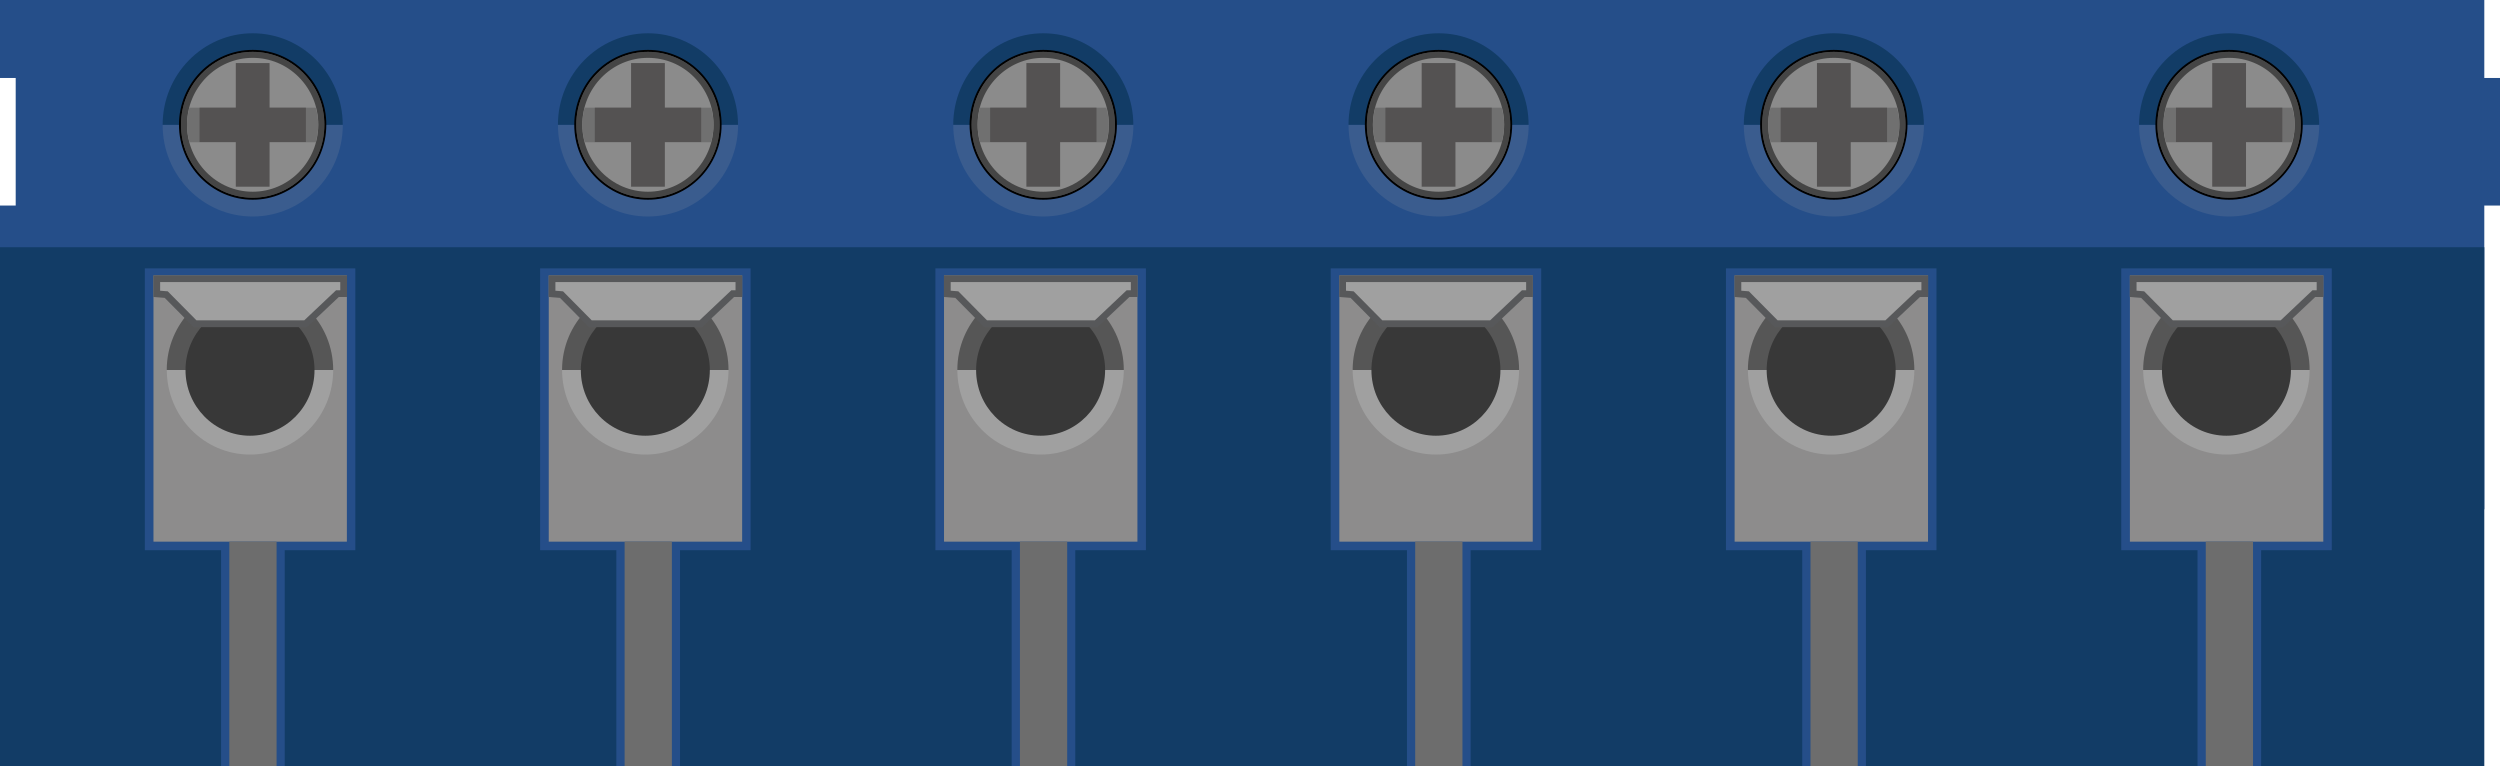
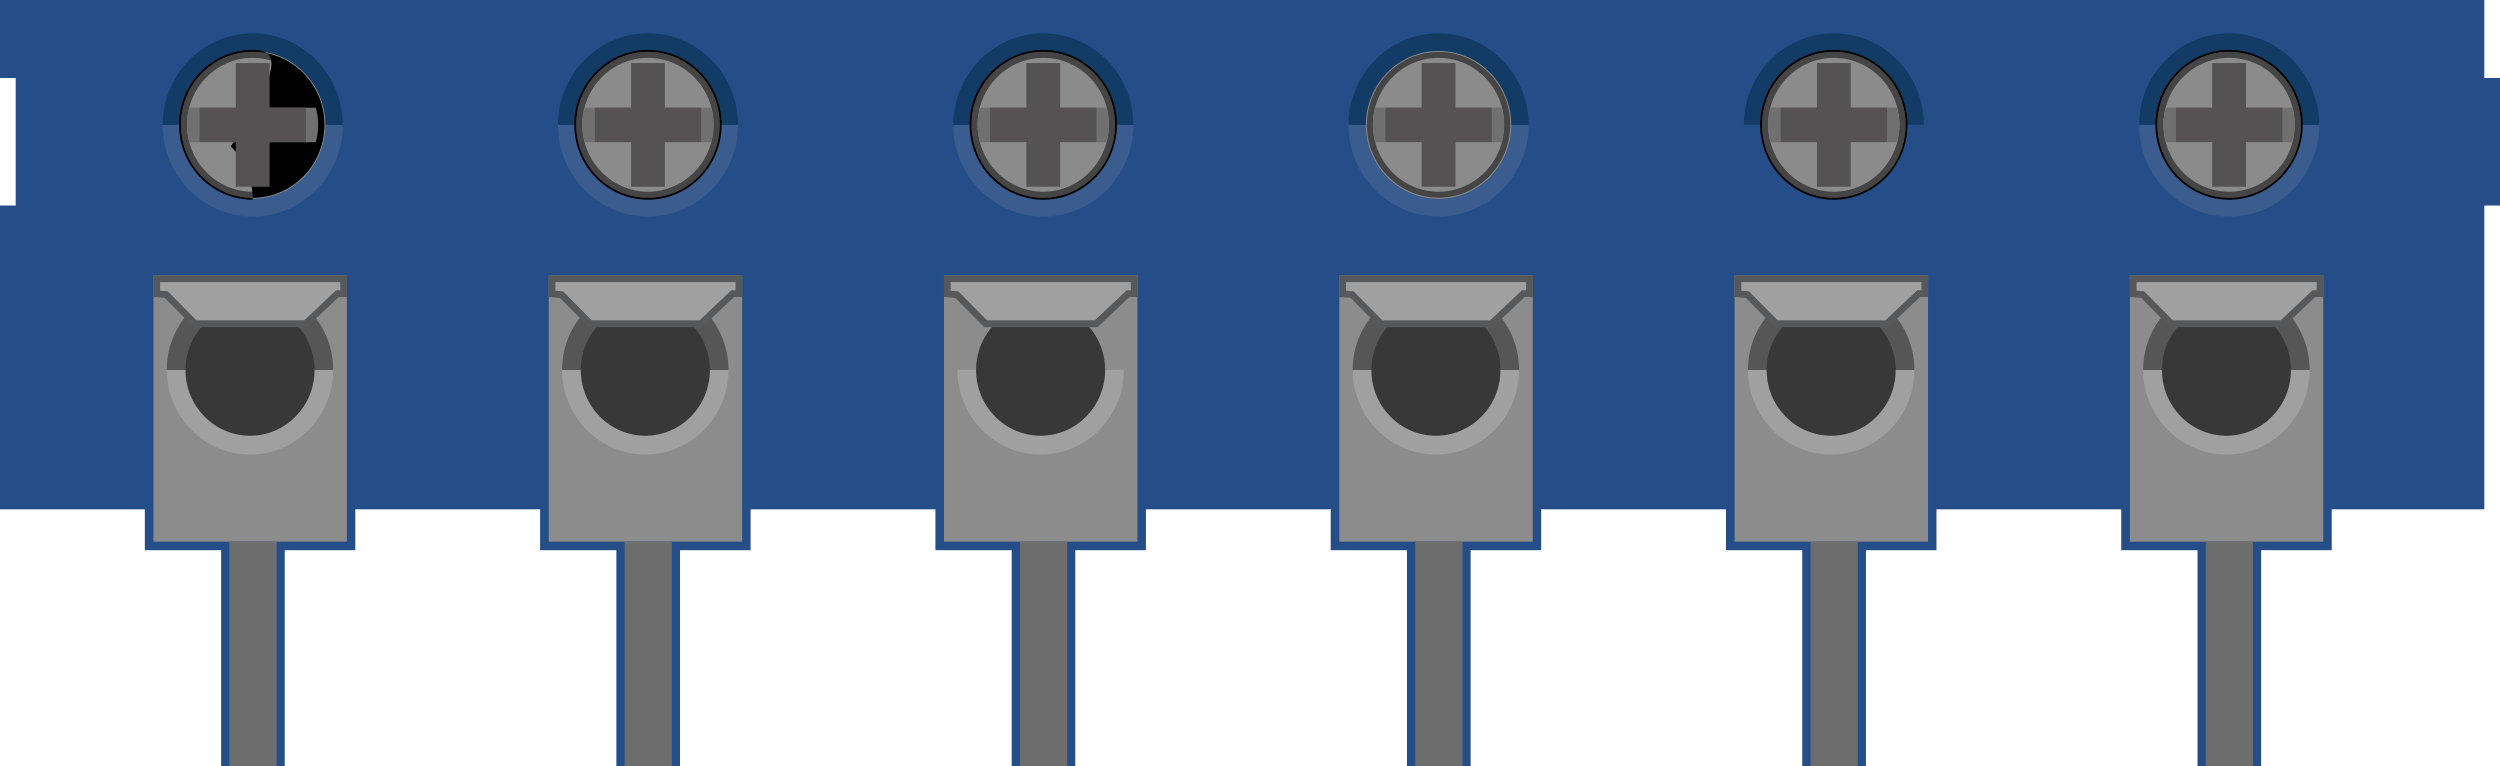
<svg xmlns="http://www.w3.org/2000/svg" version="1.1" id="Ebene_1" x="0px" y="0px" width="62.747px" height="19.23px" viewBox="0 0 62.747 19.23" enable-background="new 0 0 62.747 19.23" xml:space="preserve">
  <polygon fill="#254E89" points="0,1.957 0.394,1.957 0.394,5.159 0,5.159 0,12.783 62.353,12.783 62.353,5.159 62.747,5.159   62.747,1.957 62.353,1.957 62.353,0 0,0 " />
-   <polygon fill="#123C66" points="0,19.231 62.353,19.231 62.353,6.205 0,6.205 " />
  <g>
    <path fill="#3A5C8E" d="M55.948,5.434c1.246,0,2.262-1.03,2.262-2.301h-4.521C53.686,4.405,54.7,5.434,55.948,5.434z" />
    <path fill="#123C66" d="M55.948,0.835c-1.246,0-2.26,1.031-2.26,2.298h4.52C58.209,1.865,57.196,0.835,55.948,0.835z" />
    <polygon fill="#254E89" points="53.241,6.736 53.241,13.809 55.155,13.809 55.155,19.232 56.752,19.232 56.752,13.809    58.524,13.809 58.524,6.736  " />
    <rect x="53.458" y="6.913" fill="#8D8C8C" width="4.854" height="6.682" />
    <path fill="#A0A0A0" d="M55.883,11.409c1.15,0,2.086-0.951,2.086-2.128h-4.178C53.793,10.458,54.729,11.409,55.883,11.409z" />
    <path fill="#565656" d="M55.883,7.164c-1.152,0-2.092,0.948-2.092,2.123h4.178C57.969,8.114,57.038,7.164,55.883,7.164z" />
    <ellipse fill="#383838" cx="55.881" cy="9.288" rx="1.619" ry="1.648" />
    <rect x="55.362" y="13.593" fill="#6D6D6D" width="1.186" height="5.64" />
    <g>
      <g>
        <polygon fill="#A0A0A0" stroke="#57585A" stroke-width="0.17" stroke-miterlimit="10" points="54.5,8.125 53.778,7.394      53.54,7.375 53.54,6.995 58.231,6.995 58.231,7.37 58.075,7.37 57.276,8.125    " />
      </g>
    </g>
    <g>
      <path fill="#8B8B8B" d="M55.948,4.988c-1.006,0-1.824-0.832-1.824-1.855c0-1.022,0.818-1.854,1.824-1.854    c0.482,0,0.938,0.188,1.281,0.534c0.35,0.352,0.543,0.82,0.543,1.32C57.772,4.156,56.954,4.988,55.948,4.988z" />
      <g>
        <path d="M55.948,1.302c0.994,0,1.801,0.82,1.799,1.83c0,1.011-0.805,1.83-1.799,1.83c-0.992,0-1.799-0.819-1.799-1.83     C54.149,2.122,54.956,1.302,55.948,1.302 M55.948,1.252c-1.021,0-1.85,0.843-1.85,1.88s0.828,1.881,1.85,1.881     c1.02,0,1.848-0.844,1.848-1.881c0.002-0.507-0.193-0.981-0.549-1.339C56.897,1.445,56.436,1.252,55.948,1.252L55.948,1.252z" />
      </g>
      <g opacity="0.5">
        <path d="M55.948,1.452c0.436,0,0.846,0.171,1.156,0.482c0.316,0.318,0.492,0.743,0.49,1.197c0,0.927-0.738,1.681-1.646,1.681     c-0.91,0-1.648-0.754-1.648-1.681C54.299,2.206,55.038,1.452,55.948,1.452 M55.948,1.302c-0.992,0-1.799,0.82-1.799,1.83     c0,1.011,0.807,1.83,1.799,1.83c0.994,0,1.799-0.819,1.799-1.83C57.749,2.122,56.942,1.302,55.948,1.302L55.948,1.302z" />
      </g>
    </g>
    <g>
      <path fill="#707070" d="M54.299,3.132c0,0.152,0.025,0.296,0.062,0.438h3.17c0.037-0.14,0.062-0.285,0.062-0.438    c0-0.146-0.023-0.29-0.061-0.429H54.36C54.325,2.841,54.299,2.984,54.299,3.132z" />
    </g>
    <polygon fill="#545252" points="57.284,2.703 56.372,2.703 56.372,1.583 55.524,1.583 55.524,2.703 54.614,2.703 54.614,3.565    55.524,3.565 55.524,4.686 56.372,4.686 56.372,3.565 57.284,3.565  " />
  </g>
  <g>
-     <path fill="#3A5C8E" d="M46.027,5.434c1.246,0,2.262-1.03,2.262-2.301h-4.521C43.765,4.405,44.779,5.434,46.027,5.434z" />
    <path fill="#123C66" d="M46.027,0.835c-1.246,0-2.26,1.031-2.26,2.298h4.52C48.289,1.865,47.275,0.835,46.027,0.835z" />
    <polygon fill="#254E89" points="43.32,6.736 43.32,13.809 45.234,13.809 45.234,19.232 46.832,19.232 46.832,13.809 48.603,13.809    48.603,6.736  " />
    <rect x="43.537" y="6.913" fill="#8D8C8C" width="4.854" height="6.682" />
    <path fill="#A0A0A0" d="M45.962,11.409c1.15,0,2.086-0.951,2.086-2.128h-4.178C43.873,10.458,44.808,11.409,45.962,11.409z" />
    <path fill="#565656" d="M45.962,7.164c-1.152,0-2.092,0.948-2.092,2.123h4.178C48.048,8.114,47.117,7.164,45.962,7.164z" />
    <ellipse fill="#383838" cx="45.96" cy="9.288" rx="1.619" ry="1.648" />
    <rect x="45.441" y="13.593" fill="#6D6D6D" width="1.186" height="5.64" />
    <g>
      <g>
        <polygon fill="#A0A0A0" stroke="#57585A" stroke-width="0.17" stroke-miterlimit="10" points="44.58,8.125 43.857,7.394      43.619,7.375 43.619,6.995 48.31,6.995 48.31,7.37 48.154,7.37 47.355,8.125    " />
      </g>
    </g>
    <g>
      <path fill="#8B8B8B" d="M46.027,4.988c-1.006,0-1.824-0.832-1.824-1.855c0-1.022,0.818-1.854,1.824-1.854    c0.482,0,0.938,0.188,1.281,0.534c0.35,0.352,0.543,0.82,0.543,1.32C47.851,4.156,47.033,4.988,46.027,4.988z" />
      <g>
        <path d="M46.027,1.302c0.994,0,1.801,0.82,1.799,1.83c0,1.011-0.805,1.83-1.799,1.83c-0.992,0-1.799-0.819-1.799-1.83     C44.228,2.122,45.035,1.302,46.027,1.302 M46.027,1.252c-1.021,0-1.85,0.843-1.85,1.88s0.828,1.881,1.85,1.881     c1.02,0,1.848-0.844,1.848-1.881c0.002-0.507-0.193-0.981-0.549-1.339C46.976,1.445,46.515,1.252,46.027,1.252L46.027,1.252z" />
      </g>
      <g opacity="0.5">
        <path d="M46.027,1.452c0.436,0,0.846,0.171,1.156,0.482c0.316,0.318,0.492,0.743,0.49,1.197c0,0.927-0.738,1.681-1.646,1.681     c-0.91,0-1.648-0.754-1.648-1.681C44.378,2.206,45.117,1.452,46.027,1.452 M46.027,1.302c-0.992,0-1.799,0.82-1.799,1.83     c0,1.011,0.807,1.83,1.799,1.83c0.994,0,1.799-0.819,1.799-1.83C47.828,2.122,47.021,1.302,46.027,1.302L46.027,1.302z" />
      </g>
    </g>
    <g>
      <path fill="#707070" d="M44.378,3.132c0,0.152,0.025,0.296,0.062,0.438h3.17c0.037-0.14,0.062-0.285,0.062-0.438    c0-0.146-0.023-0.29-0.061-0.429h-3.174C44.404,2.841,44.378,2.984,44.378,3.132z" />
    </g>
    <polygon fill="#545252" points="47.363,2.703 46.451,2.703 46.451,1.583 45.603,1.583 45.603,2.703 44.693,2.703 44.693,3.565    45.603,3.565 45.603,4.686 46.451,4.686 46.451,3.565 47.363,3.565  " />
  </g>
  <g>
    <path fill="#3A5C8E" d="M36.106,5.434c1.246,0,2.262-1.03,2.262-2.301h-4.521C33.844,4.405,34.858,5.434,36.106,5.434z" />
    <path fill="#123C66" d="M36.106,0.835c-1.246,0-2.26,1.031-2.26,2.298h4.52C38.368,1.865,37.354,0.835,36.106,0.835z" />
    <polygon fill="#254E89" points="33.399,6.736 33.399,13.809 35.313,13.809 35.313,19.232 36.911,19.232 36.911,13.809    38.682,13.809 38.682,6.736  " />
    <rect x="33.616" y="6.913" fill="#8D8C8C" width="4.854" height="6.682" />
    <path fill="#A0A0A0" d="M36.042,11.409c1.15,0,2.086-0.951,2.086-2.128H33.95C33.952,10.458,34.887,11.409,36.042,11.409z" />
    <path fill="#565656" d="M36.042,7.164c-1.152,0-2.092,0.948-2.092,2.123h4.178C38.127,8.114,37.196,7.164,36.042,7.164z" />
    <ellipse fill="#383838" cx="36.04" cy="9.288" rx="1.619" ry="1.648" />
    <rect x="35.52" y="13.593" fill="#6D6D6D" width="1.186" height="5.64" />
    <g>
      <g>
        <polygon fill="#A0A0A0" stroke="#57585A" stroke-width="0.17" stroke-miterlimit="10" points="34.659,8.125 33.936,7.394      33.698,7.375 33.698,6.995 38.389,6.995 38.389,7.37 38.233,7.37 37.434,8.125    " />
      </g>
    </g>
    <g>
      <path fill="#8B8B8B" d="M36.106,4.988c-1.006,0-1.824-0.832-1.824-1.855c0-1.022,0.818-1.854,1.824-1.854    c0.482,0,0.938,0.188,1.281,0.534c0.35,0.352,0.543,0.82,0.543,1.32C37.93,4.156,37.112,4.988,36.106,4.988z" />
      <g>
-         <path d="M36.106,1.302c0.994,0,1.801,0.82,1.799,1.83c0,1.011-0.805,1.83-1.799,1.83c-0.992,0-1.799-0.819-1.799-1.83     C34.307,2.122,35.114,1.302,36.106,1.302 M36.106,1.252c-1.021,0-1.85,0.843-1.85,1.88s0.828,1.881,1.85,1.881     c1.02,0,1.848-0.844,1.848-1.881c0.002-0.507-0.193-0.981-0.549-1.339C37.055,1.445,36.594,1.252,36.106,1.252L36.106,1.252z" />
-       </g>
+         </g>
      <g opacity="0.5">
        <path d="M36.106,1.452c0.436,0,0.846,0.171,1.156,0.482c0.316,0.318,0.492,0.743,0.49,1.197c0,0.927-0.738,1.681-1.646,1.681     c-0.91,0-1.648-0.754-1.648-1.681C34.458,2.206,35.196,1.452,36.106,1.452 M36.106,1.302c-0.992,0-1.799,0.82-1.799,1.83     c0,1.011,0.807,1.83,1.799,1.83c0.994,0,1.799-0.819,1.799-1.83C37.907,2.122,37.1,1.302,36.106,1.302L36.106,1.302z" />
      </g>
    </g>
    <g>
      <path fill="#707070" d="M34.458,3.132c0,0.152,0.025,0.296,0.062,0.438h3.17c0.037-0.14,0.062-0.285,0.062-0.438    c0-0.146-0.023-0.29-0.061-0.429h-3.174C34.483,2.841,34.458,2.984,34.458,3.132z" />
    </g>
    <polygon fill="#545252" points="37.442,2.703 36.53,2.703 36.53,1.583 35.682,1.583 35.682,2.703 34.772,2.703 34.772,3.565    35.682,3.565 35.682,4.686 36.53,4.686 36.53,3.565 37.442,3.565  " />
  </g>
  <g>
    <path fill="#3A5C8E" d="M26.185,5.434c1.246,0,2.262-1.03,2.262-2.301h-4.521C23.923,4.405,24.937,5.434,26.185,5.434z" />
    <path fill="#123C66" d="M26.185,0.835c-1.246,0-2.26,1.031-2.26,2.298h4.52C28.446,1.865,27.433,0.835,26.185,0.835z" />
    <polygon fill="#254E89" points="23.478,6.736 23.478,13.809 25.392,13.809 25.392,19.232 26.989,19.232 26.989,13.809    28.761,13.809 28.761,6.736  " />
    <rect x="23.694" y="6.913" fill="#8D8C8C" width="4.854" height="6.682" />
    <path fill="#A0A0A0" d="M26.12,11.409c1.15,0,2.086-0.951,2.086-2.128h-4.178C24.03,10.458,24.966,11.409,26.12,11.409z" />
-     <path fill="#565656" d="M26.12,7.164c-1.152,0-2.092,0.948-2.092,2.123h4.178C28.206,8.114,27.274,7.164,26.12,7.164z" />
    <ellipse fill="#383838" cx="26.118" cy="9.288" rx="1.619" ry="1.648" />
    <rect x="25.599" y="13.593" fill="#6D6D6D" width="1.186" height="5.64" />
    <g>
      <g>
        <polygon fill="#A0A0A0" stroke="#57585A" stroke-width="0.17" stroke-miterlimit="10" points="24.737,8.125 24.015,7.394      23.776,7.375 23.776,6.995 28.468,6.995 28.468,7.37 28.312,7.37 27.513,8.125    " />
      </g>
    </g>
    <g>
      <path fill="#8B8B8B" d="M26.185,4.988c-1.006,0-1.824-0.832-1.824-1.855c0-1.022,0.818-1.854,1.824-1.854    c0.482,0,0.938,0.188,1.281,0.534c0.35,0.352,0.543,0.82,0.543,1.32C28.009,4.156,27.19,4.988,26.185,4.988z" />
      <g>
        <path d="M26.185,1.302c0.994,0,1.801,0.82,1.799,1.83c0,1.011-0.805,1.83-1.799,1.83c-0.992,0-1.799-0.819-1.799-1.83     C24.386,2.122,25.192,1.302,26.185,1.302 M26.185,1.252c-1.021,0-1.85,0.843-1.85,1.88s0.828,1.881,1.85,1.881     c1.02,0,1.848-0.844,1.848-1.881c0.002-0.507-0.193-0.981-0.549-1.339C27.134,1.445,26.673,1.252,26.185,1.252L26.185,1.252z" />
      </g>
      <g opacity="0.5">
        <path d="M26.185,1.452c0.436,0,0.846,0.171,1.156,0.482c0.316,0.318,0.492,0.743,0.49,1.197c0,0.927-0.738,1.681-1.646,1.681     c-0.91,0-1.648-0.754-1.648-1.681C24.536,2.206,25.274,1.452,26.185,1.452 M26.185,1.302c-0.992,0-1.799,0.82-1.799,1.83     c0,1.011,0.807,1.83,1.799,1.83c0.994,0,1.799-0.819,1.799-1.83C27.985,2.122,27.179,1.302,26.185,1.302L26.185,1.302z" />
      </g>
    </g>
    <g>
      <path fill="#707070" d="M24.536,3.132c0,0.152,0.025,0.296,0.062,0.438h3.17c0.037-0.14,0.062-0.285,0.062-0.438    c0-0.146-0.023-0.29-0.061-0.429h-3.174C24.562,2.841,24.536,2.984,24.536,3.132z" />
    </g>
    <polygon fill="#545252" points="27.521,2.703 26.608,2.703 26.608,1.583 25.761,1.583 25.761,2.703 24.851,2.703 24.851,3.565    25.761,3.565 25.761,4.686 26.608,4.686 26.608,3.565 27.521,3.565  " />
  </g>
  <g>
    <path fill="#3A5C8E" d="M16.263,5.434c1.246,0,2.262-1.03,2.262-2.301h-4.521C14.001,4.405,15.015,5.434,16.263,5.434z" />
    <path fill="#123C66" d="M16.263,0.835c-1.246,0-2.26,1.031-2.26,2.298h4.52C18.525,1.865,17.511,0.835,16.263,0.835z" />
    <polygon fill="#254E89" points="13.556,6.736 13.556,13.809 15.47,13.809 15.47,19.232 17.068,19.232 17.068,13.809 18.839,13.809    18.839,6.736  " />
    <rect x="13.773" y="6.913" fill="#8D8C8C" width="4.854" height="6.682" />
    <path fill="#A0A0A0" d="M16.199,11.409c1.15,0,2.086-0.951,2.086-2.128h-4.178C14.109,10.458,15.044,11.409,16.199,11.409z" />
    <path fill="#565656" d="M16.199,7.164c-1.152,0-2.092,0.948-2.092,2.123h4.178C18.285,8.114,17.353,7.164,16.199,7.164z" />
    <ellipse fill="#383838" cx="16.197" cy="9.288" rx="1.619" ry="1.648" />
    <rect x="15.677" y="13.593" fill="#6D6D6D" width="1.186" height="5.64" />
    <g>
      <g>
        <polygon fill="#A0A0A0" stroke="#57585A" stroke-width="0.17" stroke-miterlimit="10" points="14.816,8.125 14.093,7.394      13.855,7.375 13.855,6.995 18.546,6.995 18.546,7.37 18.39,7.37 17.591,8.125    " />
      </g>
    </g>
    <g>
      <path fill="#8B8B8B" d="M16.263,4.988c-1.006,0-1.824-0.832-1.824-1.855c0-1.022,0.818-1.854,1.824-1.854    c0.482,0,0.938,0.188,1.281,0.534c0.35,0.352,0.543,0.82,0.543,1.32C18.087,4.156,17.269,4.988,16.263,4.988z" />
      <g>
        <path d="M16.263,1.302c0.994,0,1.801,0.82,1.799,1.83c0,1.011-0.805,1.83-1.799,1.83c-0.992,0-1.799-0.819-1.799-1.83     C14.464,2.122,15.271,1.302,16.263,1.302 M16.263,1.252c-1.021,0-1.85,0.843-1.85,1.88s0.828,1.881,1.85,1.881     c1.02,0,1.848-0.844,1.848-1.881c0.002-0.507-0.193-0.981-0.549-1.339C17.212,1.445,16.751,1.252,16.263,1.252L16.263,1.252z" />
      </g>
      <g opacity="0.5">
        <path d="M16.263,1.452c0.436,0,0.846,0.171,1.156,0.482c0.316,0.318,0.492,0.743,0.49,1.197c0,0.927-0.738,1.681-1.646,1.681     c-0.91,0-1.648-0.754-1.648-1.681C14.615,2.206,15.353,1.452,16.263,1.452 M16.263,1.302c-0.992,0-1.799,0.82-1.799,1.83     c0,1.011,0.807,1.83,1.799,1.83c0.994,0,1.799-0.819,1.799-1.83C18.064,2.122,17.257,1.302,16.263,1.302L16.263,1.302z" />
      </g>
    </g>
    <g>
      <path fill="#707070" d="M14.615,3.132c0,0.152,0.025,0.296,0.062,0.438h3.17c0.037-0.14,0.062-0.285,0.062-0.438    c0-0.146-0.023-0.29-0.061-0.429h-3.174C14.64,2.841,14.615,2.984,14.615,3.132z" />
    </g>
    <polygon fill="#545252" points="17.599,2.703 16.687,2.703 16.687,1.583 15.839,1.583 15.839,2.703 14.929,2.703 14.929,3.565    15.839,3.565 15.839,4.686 16.687,4.686 16.687,3.565 17.599,3.565  " />
  </g>
  <g>
    <path fill="#3A5C8E" d="M6.342,5.434c1.246,0,2.262-1.03,2.262-2.301H4.082C4.08,4.405,5.094,5.434,6.342,5.434z" />
    <path fill="#123C66" d="M6.342,0.835c-1.246,0-2.26,1.031-2.26,2.298h4.52C8.604,1.865,7.59,0.835,6.342,0.835z" />
    <polygon fill="#254E89" points="3.635,6.736 3.635,13.809 5.549,13.809 5.549,19.232 7.146,19.232 7.146,13.809 8.918,13.809    8.918,6.736  " />
    <rect x="3.852" y="6.913" fill="#8D8C8C" width="4.854" height="6.682" />
    <path fill="#A0A0A0" d="M6.277,11.409c1.15,0,2.086-0.951,2.086-2.128H4.186C4.188,10.458,5.123,11.409,6.277,11.409z" />
    <path fill="#565656" d="M6.277,7.164c-1.152,0-2.092,0.948-2.092,2.123h4.178C8.363,8.114,7.432,7.164,6.277,7.164z" />
    <ellipse fill="#383838" cx="6.275" cy="9.288" rx="1.619" ry="1.648" />
    <rect x="5.756" y="13.593" fill="#6D6D6D" width="1.186" height="5.64" />
    <g>
      <g>
        <polygon fill="#A0A0A0" stroke="#57585A" stroke-width="0.17" stroke-miterlimit="10" points="4.895,8.125 4.172,7.394      3.934,7.375 3.934,6.995 8.625,6.995 8.625,7.37 8.469,7.37 7.67,8.125    " />
      </g>
    </g>
    <g>
      <path fill="#8B8B8B" d="M6.342,4.988c-1.006,0-1.824-0.832-1.824-1.855c0-1.022,0.818-1.854,1.824-1.854    c0.482,0,0.938,0.188,1.281,0.534c0.35,0.352,0.543,0.82,0.543,1.32C8.166,4.156,7.348,4.988,6.342,4.988z" />
      <g>
-         <path d="M6.342,1.302c0.994,0,1.801,0.82,1.799,1.83c0,1.011-0.805,1.83-1.799,1.83c-0.992,0-1.799-0.819-1.799-1.83     C4.543,2.122,5.35,1.302,6.342,1.302 M6.342,1.252c-1.021,0-1.85,0.843-1.85,1.88s0.828,1.881,1.85,1.881     c1.02,0,1.848-0.844,1.848-1.881c0.002-0.507-0.193-0.981-0.549-1.339C7.291,1.445,6.83,1.252,6.342,1.252L6.342,1.252z" />
+         <path d="M6.342,1.302c0.994,0,1.801,0.82,1.799,1.83c0,1.011-0.805,1.83-1.799,1.83c-0.992,0-1.799-0.819-1.799-1.83     C4.543,2.122,5.35,1.302,6.342,1.302 M6.342,1.252c-1.021,0-1.85,0.843-1.85,1.88s0.828,1.881,1.85,1.881     c0.002-0.507-0.193-0.981-0.549-1.339C7.291,1.445,6.83,1.252,6.342,1.252L6.342,1.252z" />
      </g>
      <g opacity="0.5">
        <path d="M6.342,1.452c0.436,0,0.846,0.171,1.156,0.482c0.316,0.318,0.492,0.743,0.49,1.197c0,0.927-0.738,1.681-1.646,1.681     c-0.91,0-1.648-0.754-1.648-1.681C4.693,2.206,5.432,1.452,6.342,1.452 M6.342,1.302c-0.992,0-1.799,0.82-1.799,1.83     c0,1.011,0.807,1.83,1.799,1.83c0.994,0,1.799-0.819,1.799-1.83C8.143,2.122,7.336,1.302,6.342,1.302L6.342,1.302z" />
      </g>
    </g>
    <g>
      <path fill="#707070" d="M4.693,3.132c0,0.152,0.025,0.296,0.062,0.438h3.17c0.037-0.14,0.062-0.285,0.062-0.438    c0-0.146-0.023-0.29-0.061-0.429H4.754C4.719,2.841,4.693,2.984,4.693,3.132z" />
    </g>
    <polygon fill="#545252" points="7.678,2.703 6.766,2.703 6.766,1.583 5.918,1.583 5.918,2.703 5.008,2.703 5.008,3.565    5.918,3.565 5.918,4.686 6.766,4.686 6.766,3.565 7.678,3.565  " />
  </g>
</svg>